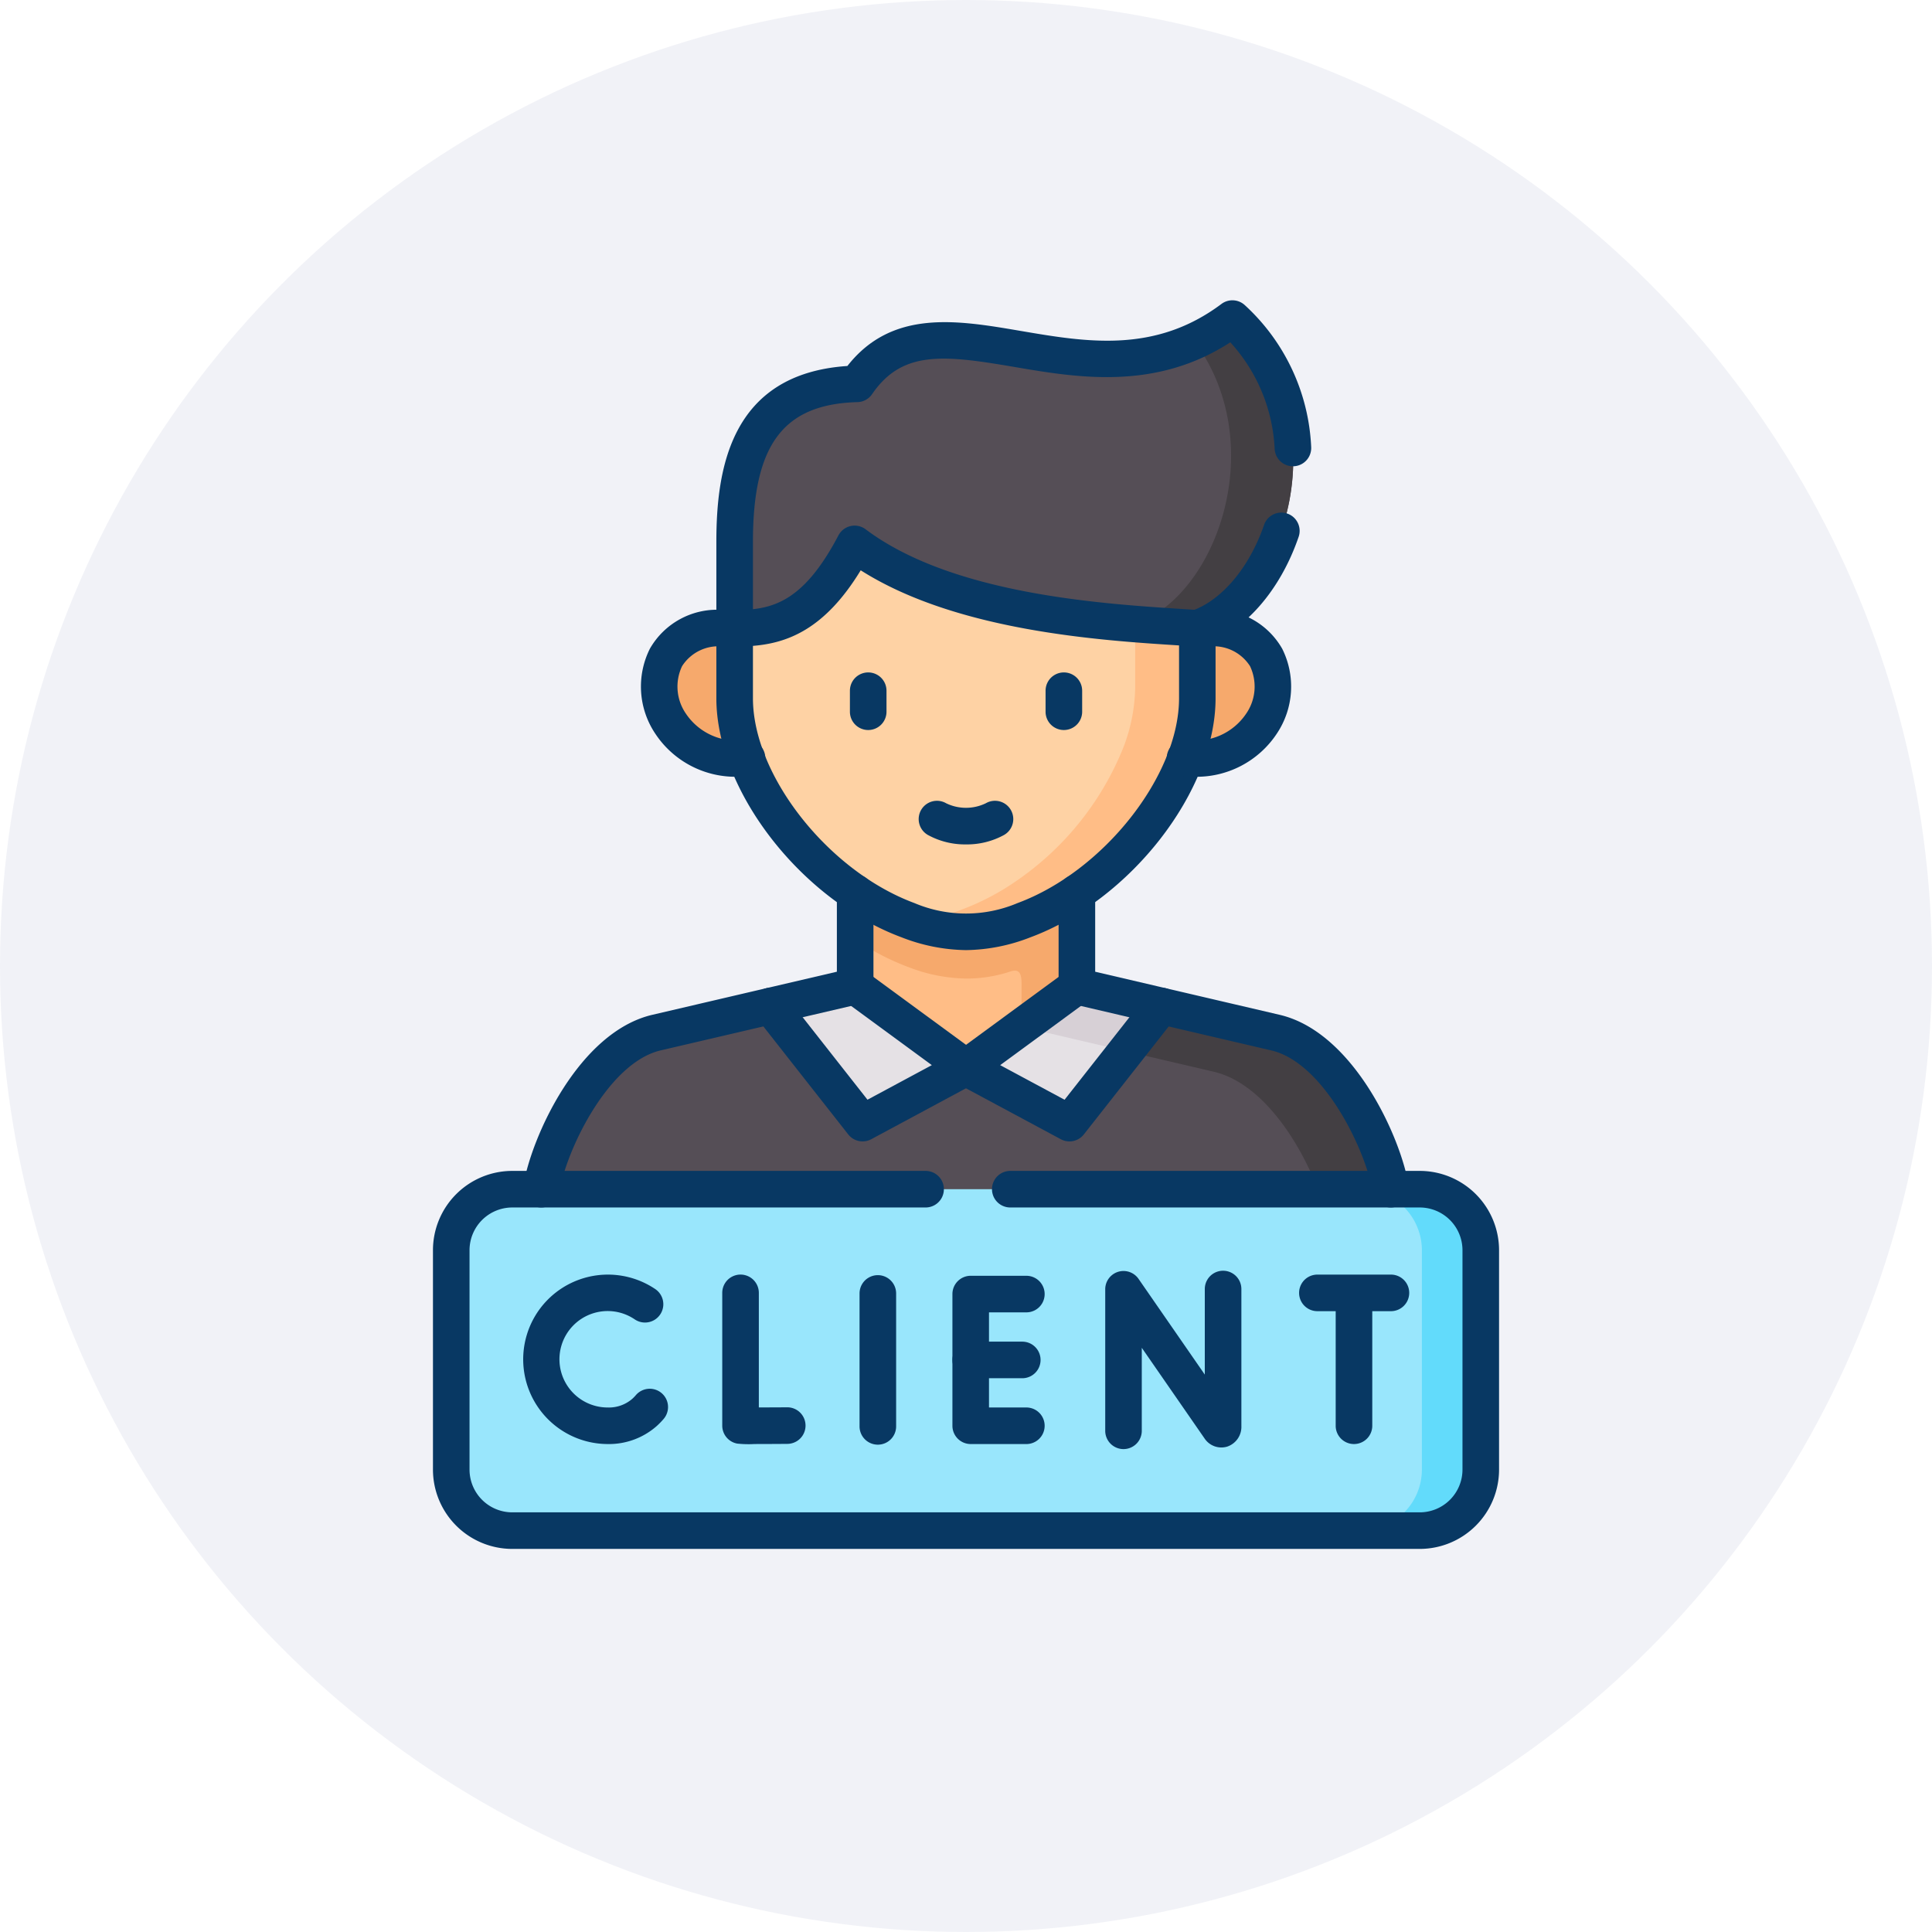
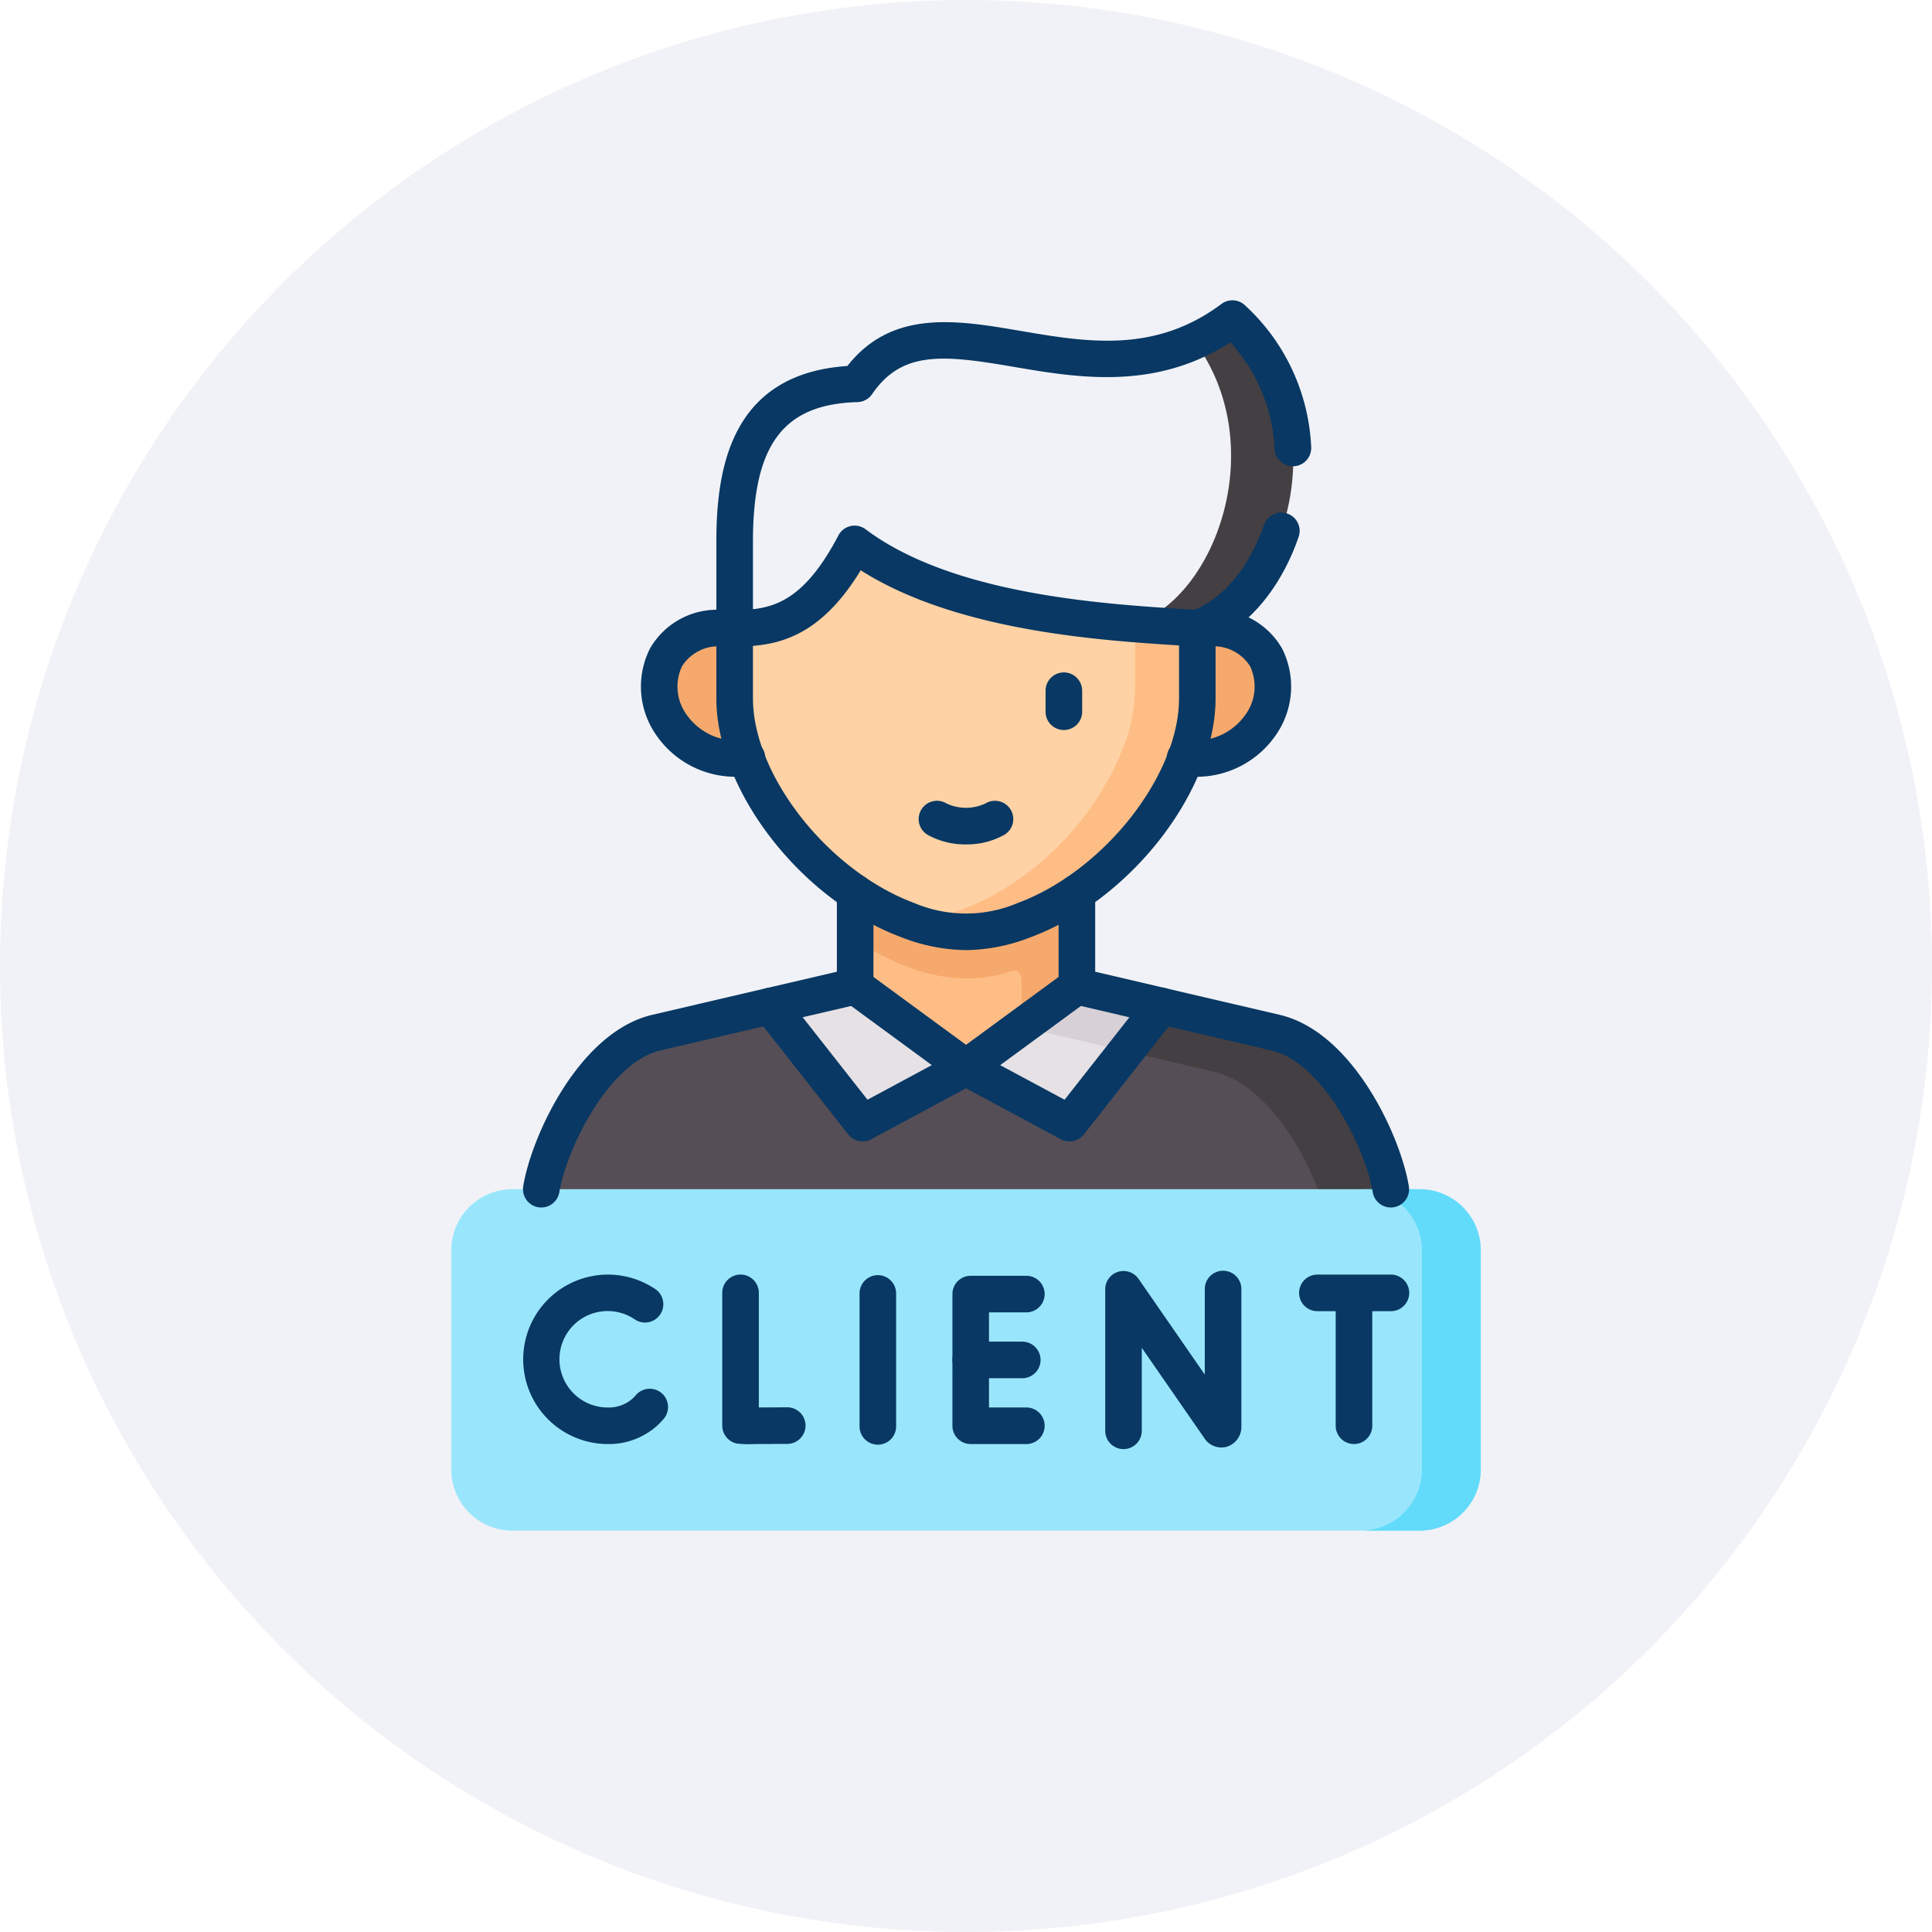
<svg xmlns="http://www.w3.org/2000/svg" width="140" height="140" viewBox="0 0 140 140">
  <g id="Group_14580" data-name="Group 14580" transform="translate(-367 -1298)">
    <circle id="Ellipse_1147" data-name="Ellipse 1147" cx="70" cy="70" r="70" transform="translate(367 1298)" fill="rgba(21,47,118,0.06)" />
    <g id="client" transform="translate(354.677 1319.761)">
      <g id="Group_21620" data-name="Group 21620" transform="translate(43.697 0)">
        <g id="Group_21586" data-name="Group 21586" transform="translate(30.596 39.126)">
          <path id="Path_20537" data-name="Path 20537" d="M253.878,278.779l8.036-5.891V258.511a17.811,17.811,0,0,1-3.837,1.994,10.893,10.893,0,0,1-8.4,0,17.774,17.774,0,0,1-3.832-1.994v14.377Z" transform="translate(-245.848 -258.511)" fill="#ffbd86" fill-rule="evenodd" />
        </g>
        <g id="Group_21587" data-name="Group 21587" transform="translate(30.596 39.125)">
          <path id="Path_20538" data-name="Path 20538" d="M249.682,267.692a11.947,11.947,0,0,0,4.2.841,10,10,0,0,0,3.214-.511c.894-.3.809.536.809,1.418v6.387l4.013-2.941V258.51a17.809,17.809,0,0,1-3.837,1.994,10.893,10.893,0,0,1-8.4,0,17.774,17.774,0,0,1-3.832-1.994V265.7a18.208,18.208,0,0,0,3.832,1.994Z" transform="translate(-245.85 -258.51)" fill="#f6a96c" fill-rule="evenodd" />
        </g>
        <g id="Group_21588" data-name="Group 21588" transform="translate(16.386 23.762)">
          <path id="Path_20539" data-name="Path 20539" d="M156.6,157c-7.056,0-5.7,9.939,1.7,9.412,2.2-3.772,2.225-6.732-.859-9.412Z" transform="translate(-151.966 -157.001)" fill="#f6a96c" fill-rule="evenodd" />
        </g>
        <g id="Group_21589" data-name="Group 21589" transform="translate(21.862 17.646)">
          <path id="Path_20540" data-name="Path 20540" d="M196.835,116.589c-2.988,5.7-5.976,6.116-8.694,6.116v5.069a12.5,12.5,0,0,0,.859,4.343,21.4,21.4,0,0,0,7.875,9.748,18.247,18.247,0,0,0,3.832,1.994,10.895,10.895,0,0,0,8.4,0,18.274,18.274,0,0,0,3.837-1.994,21.389,21.389,0,0,0,7.87-9.748,12.38,12.38,0,0,0,.859-4.343v-5.069c-5.59-.381-17.779-.812-24.835-6.116Z" transform="translate(-188.141 -116.589)" fill="#fed2a4" fill-rule="evenodd" />
        </g>
        <g id="Group_21590" data-name="Group 21590" transform="translate(53.451 23.762)">
          <path id="Path_20541" data-name="Path 20541" d="M398.8,157c-2.32,2.46-2.5,5.3-.859,9.412,7.408.526,8.759-9.412,1.708-9.412Z" transform="translate(-396.862 -157.001)" fill="#f6a96c" fill-rule="evenodd" />
        </g>
        <g id="Group_21591" data-name="Group 21591" transform="translate(21.862 1.326)">
-           <path id="Path_20542" data-name="Path 20542" d="M197.005,13.487c-7.287.2-8.864,5.215-8.864,11.451v6.257c2.717,0,5.705-.416,8.694-6.116,7.056,5.3,19.245,5.736,24.835,6.116,6.429-2.2,10.527-15.083,2.541-22.437C213.775,16.572,202.6,5.3,197.005,13.487Z" transform="translate(-188.141 -8.758)" fill="#554e56" fill-rule="evenodd" />
-         </g>
+           </g>
        <g id="Group_21592" data-name="Group 21592" transform="translate(7.849 51.138)">
          <path id="Path_20543" data-name="Path 20543" d="M95.559,351.154l30.666,3.757,30.892-3.757c-.558-3.416-3.817-10.289-8.357-11.346l-8.257-1.928-14.168,4.458-14.163-4.458-8.262,1.928c-4.535,1.057-7.795,7.93-8.352,11.346Z" transform="translate(-95.559 -337.879)" fill="#554e56" fill-rule="evenodd" />
        </g>
        <g id="Group_21593" data-name="Group 21593" transform="translate(50.218 51.138)">
          <path id="Path_20544" data-name="Path 20544" d="M381.863,342.644c3.48.812,6.207,5.044,7.538,8.511l.5,1.122,4.781-1.122c-.558-3.416-3.817-10.289-8.357-11.346l-8.257-1.928-2.576,3.276Z" transform="translate(-375.495 -337.88)" fill="#433f43" fill-rule="evenodd" />
        </g>
        <g id="Group_21594" data-name="Group 21594" transform="translate(34.608 23.451)">
          <path id="Path_20545" data-name="Path 20545" d="M284.413,174.419a21.39,21.39,0,0,0,7.87-9.748,12.38,12.38,0,0,0,.859-4.343v-5.069c-1.225-.085-2.767-.17-4.505-.311v4.614a12.548,12.548,0,0,1-.859,4.348,21.379,21.379,0,0,1-7.87,9.743,18.03,18.03,0,0,1-3.837,1.994,12.378,12.378,0,0,1-3.711.832,11.788,11.788,0,0,0,4.018.776,11.926,11.926,0,0,0,4.2-.842,18.282,18.282,0,0,0,3.837-1.994Z" transform="translate(-272.36 -154.948)" fill="#ffbd86" fill-rule="evenodd" />
        </g>
        <g id="Group_21595" data-name="Group 21595" transform="translate(50.885 1.325)">
          <path id="Path_20546" data-name="Path 20546" d="M384.412,31.194c6.429-2.2,10.527-15.083,2.541-22.437A14.59,14.59,0,0,1,384.2,10.4c5.535,7.484,1.6,18.469-4.294,20.488,1.738.14,3.279.225,4.505.311Z" transform="translate(-379.907 -8.757)" fill="#433f43" fill-rule="evenodd" />
        </g>
        <g id="Group_21596" data-name="Group 21596" transform="translate(44.392 26.965)">
          <path id="Path_20547" data-name="Path 20547" d="M338.33,182.337a1.325,1.325,0,0,1-1.325-1.325v-1.523a1.325,1.325,0,0,1,2.651,0v1.523A1.325,1.325,0,0,1,338.33,182.337Z" transform="translate(-337.005 -178.163)" fill="#083863" />
        </g>
        <g id="Group_21597" data-name="Group 21597" transform="translate(30.214 26.965)">
-           <path id="Path_20548" data-name="Path 20548" d="M244.653,182.337a1.325,1.325,0,0,1-1.325-1.325v-1.523a1.325,1.325,0,1,1,2.651,0v1.523A1.325,1.325,0,0,1,244.653,182.337Z" transform="translate(-243.328 -178.163)" fill="#083863" />
-         </g>
+           </g>
        <g id="Group_21598" data-name="Group 21598" transform="translate(35.201 36.267)">
          <path id="Path_20549" data-name="Path 20549" d="M279.7,242.786a5.576,5.576,0,0,1-2.769-.69,1.325,1.325,0,1,1,1.335-2.29,3.3,3.3,0,0,0,2.869,0,1.325,1.325,0,1,1,1.335,2.29A5.577,5.577,0,0,1,279.7,242.786Z" transform="translate(-276.277 -239.625)" fill="#083863" />
        </g>
        <g id="Group_21599" data-name="Group 21599" transform="translate(24.463 49.705)">
          <path id="Path_20550" data-name="Path 20550" d="M212,338.331l7.493-4.027-8.031-5.891-6.132,1.433Z" transform="translate(-205.33 -328.413)" fill="#e5e1e5" fill-rule="evenodd" />
        </g>
        <g id="Group_21600" data-name="Group 21600" transform="translate(38.626 49.705)">
          <path id="Path_20551" data-name="Path 20551" d="M306.405,338.331l6.67-8.486-6.132-1.433-8.036,5.891Z" transform="translate(-298.907 -328.413)" fill="#e5e1e5" fill-rule="evenodd" />
        </g>
        <g id="Group_21601" data-name="Group 21601" transform="translate(42.649 49.705)">
          <path id="Path_20552" data-name="Path 20552" d="M333.055,333.122l2.577-3.276-6.132-1.433-4.013,2.94Z" transform="translate(-325.486 -328.413)" fill="#d7d0d6" fill-rule="evenodd" />
        </g>
        <g id="Group_21602" data-name="Group 21602" transform="translate(20.536 0)">
          <path id="Path_20553" data-name="Path 20553" d="M214.238,25.087a1.326,1.326,0,0,1-.43-2.579c2.186-.75,4.2-3.137,5.264-6.23a1.325,1.325,0,1,1,2.507.86c-1.34,3.907-3.923,6.852-6.91,7.877A1.322,1.322,0,0,1,214.238,25.087Zm-33.529,0a1.325,1.325,0,0,1-1.325-1.325V17.505c0-5.232,1-12.174,9.495-12.745,3.237-4.13,7.958-3.325,12.528-2.546,4.794.818,9.752,1.664,14.578-1.95a1.325,1.325,0,0,1,1.692.086,14.845,14.845,0,0,1,4.81,10.277,1.325,1.325,0,1,1-2.646.151,12.315,12.315,0,0,0-3.213-7.733c-5.449,3.525-11.087,2.563-15.666,1.782-5.117-.873-8.117-1.211-10.293,1.974a1.325,1.325,0,0,1-1.058.577c-5.381.148-7.576,3.082-7.576,10.127v6.257A1.325,1.325,0,0,1,180.709,25.087Z" transform="translate(-179.384 0)" fill="#083863" />
        </g>
        <g id="Group_21603" data-name="Group 21603" transform="translate(20.536 16.321)">
          <path id="Path_20554" data-name="Path 20554" d="M197.474,138.6a13.222,13.222,0,0,1-4.657-.923c-7.282-2.7-13.433-10.632-13.433-17.328v-5.069a1.325,1.325,0,0,1,1.325-1.325c2.564,0,4.9-.407,7.52-5.406a1.326,1.326,0,0,1,1.97-.444c6.271,4.714,17.1,5.4,22.925,5.775.428.027.831.053,1.2.078a1.326,1.326,0,0,1,1.235,1.322v5.069c0,6.7-6.151,14.633-13.431,17.328A13.181,13.181,0,0,1,197.474,138.6Zm-15.439-22.043v3.791c0,5.6,5.468,12.533,11.7,14.842a9.586,9.586,0,0,0,7.477,0c6.233-2.307,11.7-9.242,11.7-14.842v-3.827c-5.754-.366-16.127-1.037-23.068-5.444C187.233,115.368,184.517,116.352,182.035,116.553Z" transform="translate(-179.384 -107.833)" fill="#083863" />
        </g>
        <g id="Group_21604" data-name="Group 21604" transform="translate(53.171 22.437)">
          <path id="Path_20555" data-name="Path 20555" d="M396.924,160.33q-.34,0-.689-.026a1.325,1.325,0,1,1,.2-2.643,4.416,4.416,0,0,0,4.323-1.89,3.452,3.452,0,0,0,.288-3.451,3.119,3.119,0,0,0-2.967-1.424h-.849a1.325,1.325,0,0,1,0-2.651h.849a5.606,5.606,0,0,1,5.295,2.807,6.126,6.126,0,0,1-.389,6.157A6.97,6.97,0,0,1,396.924,160.33Z" transform="translate(-395.008 -148.244)" fill="#083863" />
        </g>
        <g id="Group_21605" data-name="Group 21605" transform="translate(15.066 22.437)">
          <path id="Path_20556" data-name="Path 20556" d="M150.342,160.33a6.966,6.966,0,0,1-6.056-3.121,6.126,6.126,0,0,1-.389-6.157,5.608,5.608,0,0,1,5.3-2.807h.844a1.325,1.325,0,1,1,0,2.651h-.844a3.122,3.122,0,0,0-2.97,1.425,3.451,3.451,0,0,0,.288,3.451,4.41,4.41,0,0,0,4.32,1.89,1.325,1.325,0,1,1,.2,2.643Q150.682,160.33,150.342,160.33Z" transform="translate(-143.243 -148.244)" fill="#083863" />
        </g>
        <g id="Group_21606" data-name="Group 21606" transform="translate(1.325 64.413)">
          <path id="Path_20557" data-name="Path 20557" d="M56.878,450.328H122.63a4.432,4.432,0,0,0,4.425-4.413V430a4.432,4.432,0,0,0-4.425-4.413H56.878A4.436,4.436,0,0,0,52.453,430v15.915a4.436,4.436,0,0,0,4.425,4.413Z" transform="translate(-52.453 -425.587)" fill="#99e6fc" fill-rule="evenodd" />
        </g>
        <g id="Group_21607" data-name="Group 21607" transform="translate(67.238 64.413)">
          <path id="Path_20558" data-name="Path 20558" d="M496.641,445.915V430a4.432,4.432,0,0,0-4.425-4.413h-4.264A4.432,4.432,0,0,1,492.376,430v15.915a4.432,4.432,0,0,1-4.425,4.413h4.264a4.432,4.432,0,0,0,4.425-4.413Z" transform="translate(-487.952 -425.587)" fill="#62dbfb" fill-rule="evenodd" />
        </g>
        <g id="Group_21608" data-name="Group 21608" transform="translate(62.764 70.601)">
          <path id="Path_20559" data-name="Path 20559" d="M465.043,469.128h-5.329a1.325,1.325,0,1,1,0-2.651h5.329a1.325,1.325,0,1,1,0,2.651Z" transform="translate(-458.389 -466.477)" fill="#083863" />
        </g>
        <g id="Group_21609" data-name="Group 21609" transform="translate(65.415 70.907)">
          <path id="Path_20560" data-name="Path 20560" d="M477.235,480.469a1.325,1.325,0,0,1-1.325-1.325v-9.322a1.325,1.325,0,0,1,2.651,0v9.322A1.325,1.325,0,0,1,477.235,480.469Z" transform="translate(-475.91 -468.496)" fill="#083863" />
        </g>
        <g id="Group_21610" data-name="Group 21610" transform="translate(37.642 70.687)">
          <path id="Path_20561" data-name="Path 20561" d="M297.765,479.234h-4.033a1.325,1.325,0,0,1-1.325-1.325v-9.543a1.325,1.325,0,0,1,1.325-1.325h4.033a1.325,1.325,0,0,1,0,2.651h-2.708v6.892h2.708a1.325,1.325,0,0,1,0,2.651Z" transform="translate(-292.407 -467.041)" fill="#083863" />
        </g>
        <g id="Group_21611" data-name="Group 21611" transform="translate(37.642 75.46)">
          <path id="Path_20562" data-name="Path 20562" d="M297.469,501.232h-3.737a1.325,1.325,0,0,1,0-2.651h3.737a1.325,1.325,0,1,1,0,2.651Z" transform="translate(-292.407 -498.581)" fill="#083863" />
        </g>
        <g id="Group_21612" data-name="Group 21612" transform="translate(20.963 70.601)">
          <path id="Path_20563" data-name="Path 20563" d="M184.54,478.754a7.778,7.778,0,0,1-1.255-.032,1.325,1.325,0,0,1-1.08-1.3V467.8a1.325,1.325,0,1,1,2.651,0v8.3c.6,0,1.345,0,2.047-.008h.008a1.325,1.325,0,0,1,.008,2.651C185.814,478.752,185.06,478.754,184.54,478.754Z" transform="translate(-182.205 -466.476)" fill="#083863" />
        </g>
        <g id="Group_21613" data-name="Group 21613" transform="translate(30.912 70.641)">
          <path id="Path_20564" data-name="Path 20564" d="M249.266,479.026a1.325,1.325,0,0,1-1.325-1.325v-9.633a1.325,1.325,0,0,1,2.651,0V477.7A1.325,1.325,0,0,1,249.266,479.026Z" transform="translate(-247.941 -466.742)" fill="#083863" />
        </g>
        <g id="Group_21614" data-name="Group 21614" transform="translate(6.509 70.601)">
          <path id="Path_20565" data-name="Path 20565" d="M92.854,478.757A6.139,6.139,0,1,1,96.3,467.526a1.325,1.325,0,1,1-1.481,2.2,3.494,3.494,0,1,0-1.961,6.382,2.585,2.585,0,0,0,1.773-.623,2.853,2.853,0,0,0,.266-.273,1.325,1.325,0,0,1,2.011,1.727,5.6,5.6,0,0,1-.516.527A5.231,5.231,0,0,1,92.854,478.757Z" transform="translate(-86.702 -466.478)" fill="#083863" />
        </g>
        <g id="Group_21615" data-name="Group 21615" transform="translate(48.716 70.321)">
          <path id="Path_20566" data-name="Path 20566" d="M366.9,477.549a1.325,1.325,0,0,1-1.325-1.325V465.969a1.325,1.325,0,0,1,2.415-.754l4.8,6.935v-6.2a1.325,1.325,0,0,1,2.651,0v9.928a1.508,1.508,0,0,1-1.025,1.49,1.463,1.463,0,0,1-1.65-.6l-4.542-6.559v6.012A1.325,1.325,0,0,1,366.9,477.549Z" transform="translate(-365.576 -464.624)" fill="#083863" />
        </g>
        <g id="Group_21616" data-name="Group 21616" transform="translate(6.524 41.597)">
          <path id="Path_20567" data-name="Path 20567" d="M149.683,298.984a1.326,1.326,0,0,1-1.307-1.112c-.492-3.019-3.533-9.38-7.349-10.269l-14.39-3.361a1.325,1.325,0,0,1-1.024-1.291v-6.782a1.325,1.325,0,1,1,2.651,0V281.9l13.365,3.122c5.323,1.239,8.777,8.827,9.364,12.423a1.325,1.325,0,0,1-1.095,1.522A1.35,1.35,0,0,1,149.683,298.984Zm-61.555,0a1.349,1.349,0,0,1-.215-.017,1.326,1.326,0,0,1-1.095-1.522c.587-3.6,4.039-11.183,9.359-12.424l13.369-3.122v-5.731a1.325,1.325,0,1,1,2.651,0v6.782a1.325,1.325,0,0,1-1.024,1.291L96.78,287.6c-3.814.889-6.853,7.25-7.345,10.269A1.326,1.326,0,0,1,88.128,298.984Z" transform="translate(-86.801 -274.843)" fill="#083863" />
        </g>
        <g id="Group_21617" data-name="Group 21617" transform="translate(23.138 48.38)">
          <path id="Path_20568" data-name="Path 20568" d="M204.569,332.225a1.325,1.325,0,0,1-1.043-.507l-6.669-8.486a1.325,1.325,0,0,1,2.084-1.638l5.981,7.61,4.663-2.506-6.338-4.649a1.325,1.325,0,0,1,1.568-2.138l8.031,5.891a1.326,1.326,0,0,1-.156,2.236l-7.493,4.028A1.324,1.324,0,0,1,204.569,332.225Z" transform="translate(-196.573 -319.656)" fill="#083863" />
        </g>
        <g id="Group_21618" data-name="Group 21618" transform="translate(37.301 48.38)">
          <path id="Path_20569" data-name="Path 20569" d="M298.973,332.226a1.323,1.323,0,0,1-.626-.158l-7.5-4.028a1.325,1.325,0,0,1-.156-2.237l8.036-5.891a1.325,1.325,0,0,1,1.567,2.138l-6.341,4.649,4.666,2.507,5.982-7.61a1.325,1.325,0,1,1,2.084,1.638l-6.67,8.486A1.325,1.325,0,0,1,298.973,332.226Z" transform="translate(-290.151 -319.656)" fill="#083863" />
        </g>
        <g id="Group_21619" data-name="Group 21619" transform="translate(0 63.087)">
-           <path id="Path_20570" data-name="Path 20570" d="M115.2,444.223H49.447a5.751,5.751,0,0,1-5.75-5.738V422.57a5.751,5.751,0,0,1,5.75-5.739H79.395a1.325,1.325,0,0,1,0,2.651H49.447a3.1,3.1,0,0,0-3.1,3.088v15.915a3.1,3.1,0,0,0,3.1,3.088H115.2a3.1,3.1,0,0,0,3.1-3.088V422.57a3.1,3.1,0,0,0-3.1-3.088H85.532a1.325,1.325,0,0,1,0-2.651H115.2a5.751,5.751,0,0,1,5.75,5.739v15.915A5.751,5.751,0,0,1,115.2,444.223Z" transform="translate(-43.697 -416.831)" fill="#083863" />
-         </g>
+           </g>
      </g>
    </g>
  </g>
</svg>